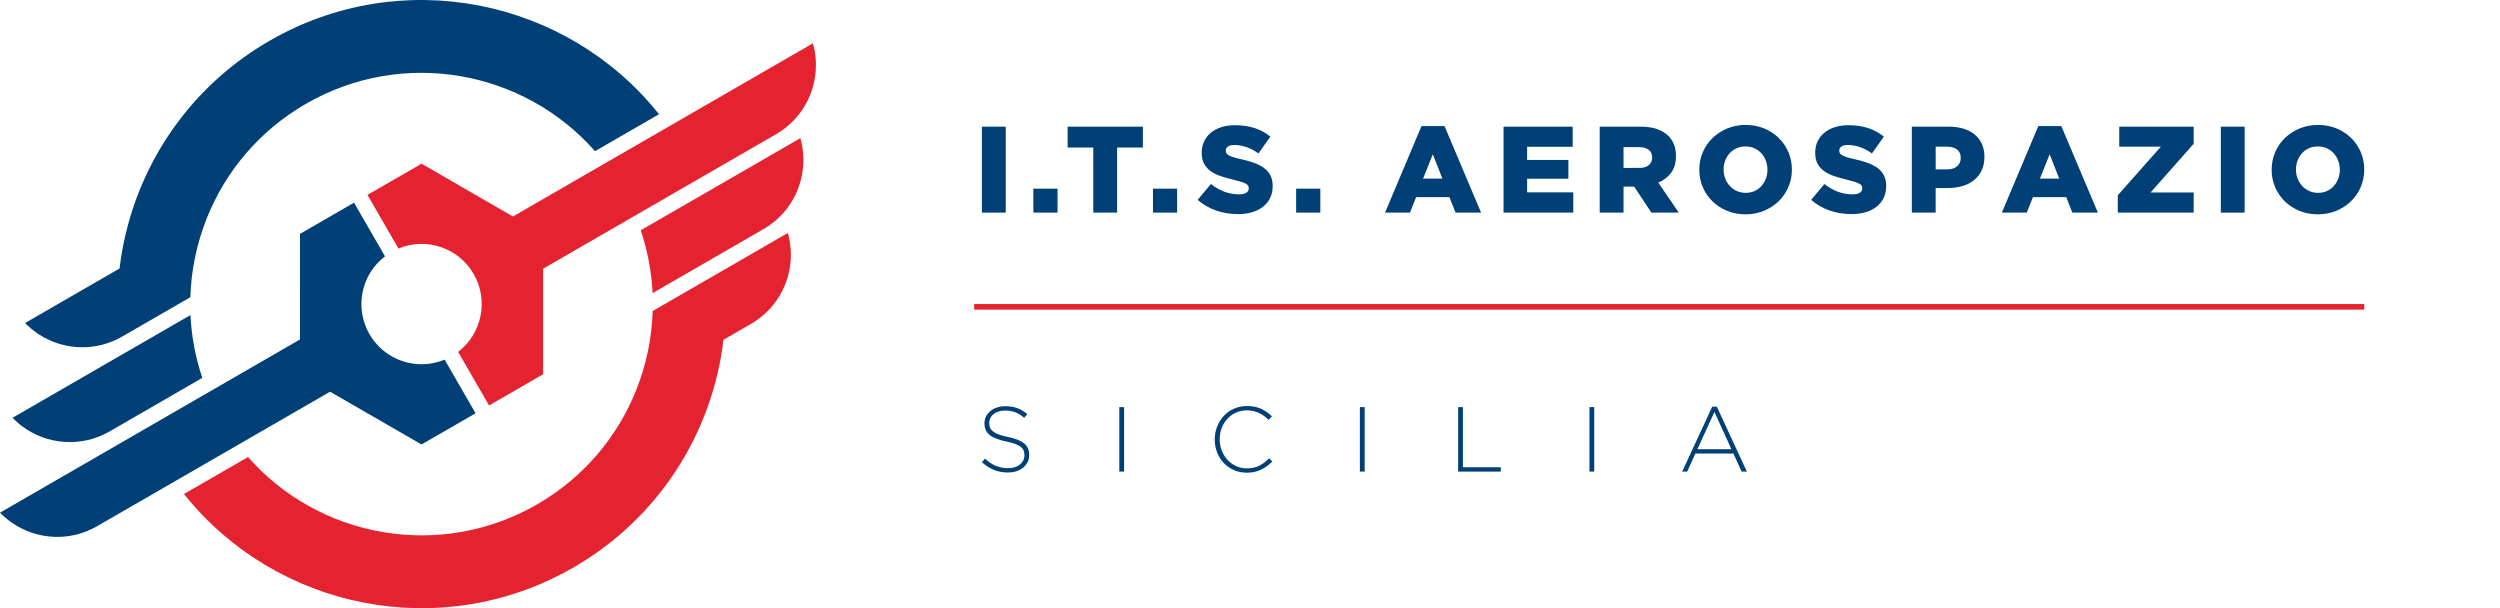
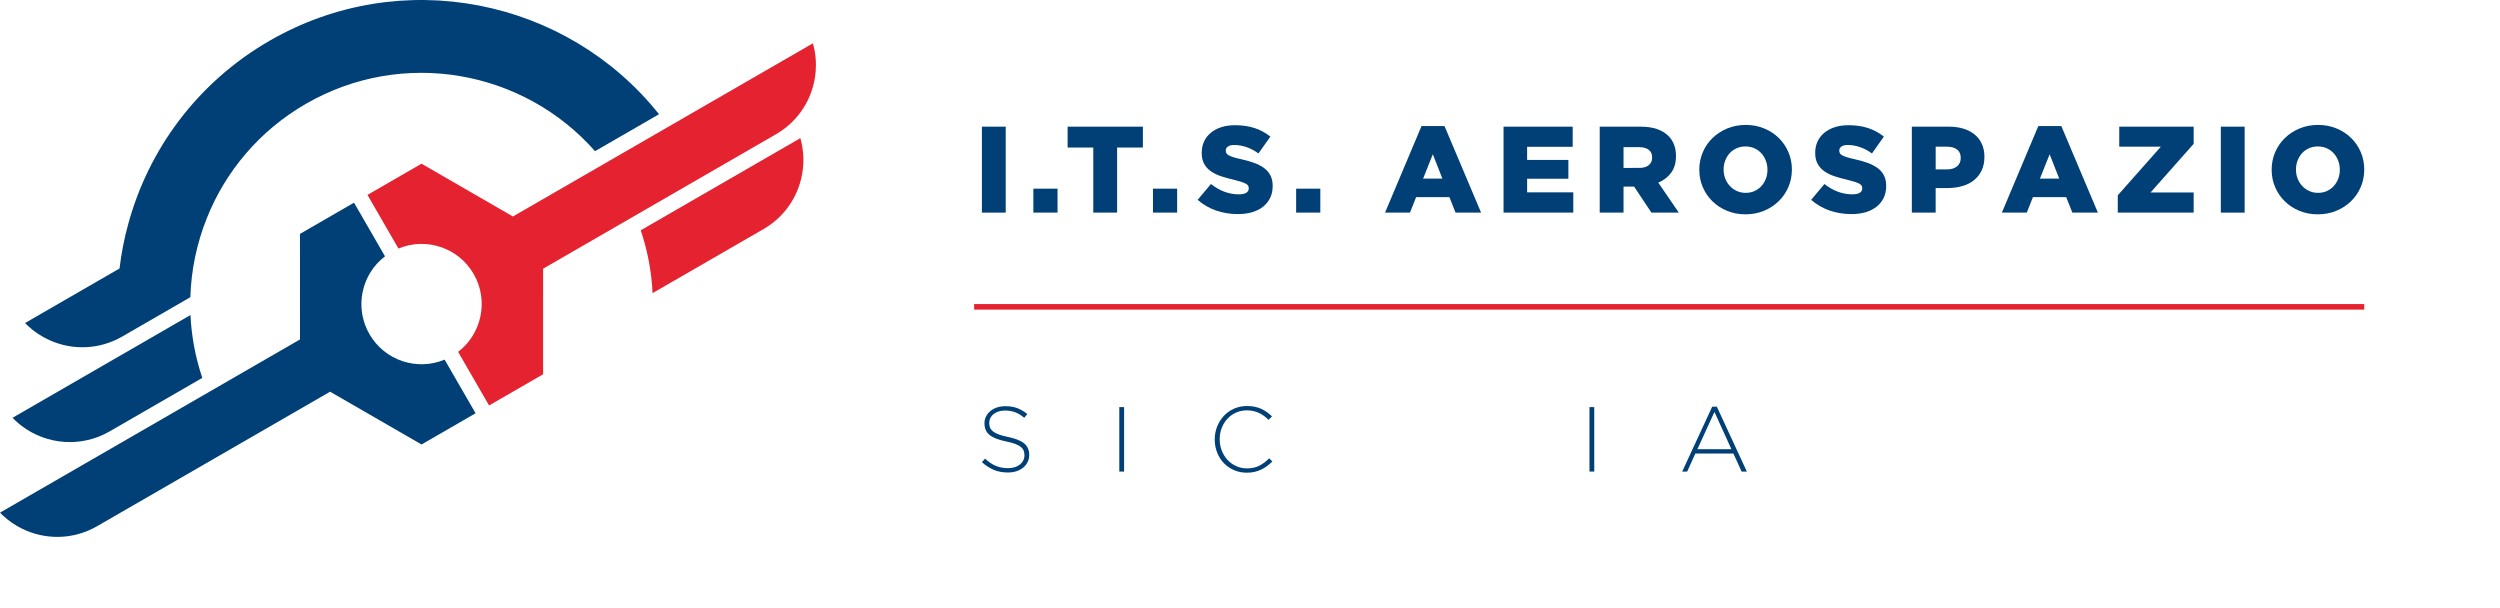
<svg xmlns="http://www.w3.org/2000/svg" id="Livello_1" x="0px" y="0px" viewBox="0 0 1536.06 373.7" style="enable-background:new 0 0 1536.06 373.7;" xml:space="preserve">
  <style type="text/css"> .st0{fill:url(#SVGID_1_);} .st1{fill:#FFFFFF;} .st2{fill:url(#SVGID_2_);} .st3{fill:url(#SVGID_3_);} .st4{fill:#004077;} .st5{fill:#E52330;} </style>
  <g>
    <radialGradient id="SVGID_1_" cx="14607.696" cy="618.988" r="287.462" fx="14490.716" fy="356.405" gradientTransform="matrix(-1.05 0 0 -1 16370.99 807.514)" gradientUnits="userSpaceOnUse">
      <stop offset="8.172939e-04" style="stop-color:#E52330" />
      <stop offset="1" style="stop-color:#E52330" />
    </radialGradient>
    <rect x="598.53" y="186.82" class="st0" width="854.12" height="3.42" />
    <path class="st4" d="M603.3,77.82h14.64v52.82H603.3V77.82z" />
    <path class="st4" d="M634.92,115.92h14.86v14.71h-14.86V115.92z" />
    <path class="st4" d="M671.74,90.64h-15.77V77.82h46.25v12.83h-15.84v39.99h-14.64V90.64z" />
    <path class="st4" d="M708.41,115.92h14.86v14.71h-14.86V115.92z" />
    <path class="st4" d="M760.62,131.54c-4.73,0-9.21-0.73-13.43-2.19c-4.22-1.46-8-3.65-11.32-6.56l8.15-9.73 c5.38,4.23,11.09,6.34,17.13,6.34c2.01,0,3.53-0.31,4.57-0.94c1.03-0.63,1.55-1.52,1.55-2.68v-0.15c0-0.55-0.13-1.06-0.38-1.51 c-0.25-0.45-0.72-0.87-1.4-1.24s-1.6-0.75-2.75-1.13c-1.16-0.38-2.64-0.79-4.45-1.24c-2.82-0.65-5.43-1.37-7.85-2.15 c-2.41-0.78-4.52-1.79-6.3-3.02c-1.79-1.23-3.2-2.76-4.23-4.57c-1.03-1.81-1.55-4.07-1.55-6.79v-0.15c0-2.46,0.46-4.73,1.4-6.79 c0.93-2.06,2.29-3.85,4.07-5.36c1.78-1.51,3.94-2.68,6.45-3.51c2.51-0.83,5.36-1.24,8.53-1.24c4.53,0,8.56,0.59,12.11,1.77 c3.55,1.18,6.75,2.93,9.62,5.24l-7.32,10.34c-2.41-1.76-4.89-3.07-7.43-3.92c-2.54-0.85-4.99-1.28-7.36-1.28 c-1.76,0-3.08,0.32-3.96,0.94c-0.88,0.63-1.32,1.45-1.32,2.45v0.15c0,0.6,0.14,1.13,0.41,1.59c0.28,0.45,0.75,0.87,1.43,1.24 c0.68,0.38,1.61,0.75,2.79,1.13c1.18,0.38,2.7,0.77,4.56,1.17c3.02,0.65,5.73,1.42,8.15,2.3c2.41,0.88,4.48,1.95,6.19,3.21 c1.71,1.26,3.02,2.78,3.92,4.57s1.36,3.91,1.36,6.38v0.15c0,2.72-0.52,5.13-1.55,7.24c-1.03,2.11-2.48,3.91-4.34,5.39 c-1.86,1.49-4.1,2.62-6.71,3.4C766.75,131.15,763.84,131.54,760.62,131.54z" />
    <path class="st4" d="M796.38,115.92h14.86v14.71h-14.86V115.92z" />
    <path class="st4" d="M873.42,77.44h14.11l22.48,53.19h-15.69l-3.77-9.51H870.1l-3.77,9.51h-15.32L873.42,77.44z M886.24,109.73 l-5.89-14.94l-5.96,14.94H886.24z" />
    <path class="st4" d="M923.82,77.82h42.48v12.37H938.3v8.07h25.35v11.55H938.3v8.37h28.37v12.45h-42.86V77.82z" />
    <path class="st4" d="M982.9,77.82h24.97c4.07,0,7.52,0.5,10.34,1.51c2.82,1.01,5.1,2.39,6.87,4.15c3.12,3.12,4.68,7.22,4.68,12.3 v0.15c0,4.07-0.98,7.46-2.94,10.15c-1.96,2.69-4.6,4.74-7.92,6.15l12.6,18.41h-16.83l-10.64-16h-6.49v16H982.9V77.82z M1007.27,103.17c2.46,0,4.39-0.57,5.77-1.7c1.38-1.13,2.08-2.65,2.08-4.57v-0.15c0-2.11-0.72-3.7-2.15-4.75s-3.36-1.59-5.77-1.59 h-9.66v12.75H1007.27z" />
    <path class="st4" d="M1072.46,131.69c-4.08,0-7.85-0.72-11.32-2.15c-3.47-1.43-6.46-3.38-8.98-5.85c-2.52-2.46-4.49-5.36-5.92-8.68 c-1.43-3.32-2.15-6.87-2.15-10.64v-0.15c0-3.77,0.72-7.33,2.15-10.68c1.43-3.35,3.43-6.26,6-8.75c2.57-2.49,5.58-4.45,9.05-5.88 c3.47-1.43,7.24-2.15,11.32-2.15c4.08,0,7.85,0.72,11.32,2.15s6.46,3.38,8.98,5.85c2.51,2.47,4.49,5.36,5.92,8.68 c1.43,3.32,2.15,6.87,2.15,10.64v0.15c0,3.77-0.72,7.33-2.15,10.68c-1.43,3.35-3.43,6.26-6,8.75c-2.57,2.49-5.58,4.45-9.06,5.88 C1080.3,130.97,1076.53,131.69,1072.46,131.69z M1072.61,118.49c2.01,0,3.83-0.38,5.47-1.13c1.63-0.75,3.03-1.77,4.19-3.06 c1.16-1.28,2.06-2.78,2.72-4.49c0.65-1.71,0.98-3.52,0.98-5.43v-0.15c0-1.91-0.33-3.73-0.98-5.47c-0.65-1.74-1.57-3.26-2.75-4.56 c-1.18-1.31-2.6-2.34-4.26-3.09c-1.66-0.75-3.5-1.13-5.51-1.13c-2.01,0-3.85,0.38-5.51,1.13c-1.66,0.75-3.07,1.77-4.23,3.06 c-1.16,1.28-2.06,2.78-2.72,4.49c-0.65,1.71-0.98,3.52-0.98,5.43v0.15c0,1.91,0.33,3.72,0.98,5.43c0.65,1.71,1.58,3.22,2.79,4.53 c1.21,1.31,2.64,2.35,4.3,3.13C1068.76,118.1,1070.59,118.49,1072.61,118.49z" />
    <path class="st4" d="M1137.57,131.54c-4.73,0-9.21-0.73-13.43-2.19c-4.23-1.46-8-3.65-11.32-6.56l8.15-9.73 c5.38,4.23,11.09,6.34,17.13,6.34c2.01,0,3.53-0.31,4.56-0.94c1.03-0.63,1.55-1.52,1.55-2.68v-0.15c0-0.55-0.13-1.06-0.38-1.51 c-0.25-0.45-0.72-0.87-1.4-1.24s-1.6-0.75-2.75-1.13c-1.16-0.38-2.64-0.79-4.45-1.24c-2.82-0.65-5.43-1.37-7.85-2.15 c-2.41-0.78-4.52-1.79-6.3-3.02c-1.79-1.23-3.2-2.76-4.23-4.57c-1.03-1.81-1.55-4.07-1.55-6.79v-0.15c0-2.46,0.46-4.73,1.4-6.79 c0.93-2.06,2.29-3.85,4.08-5.36c1.78-1.51,3.94-2.68,6.45-3.51c2.52-0.83,5.36-1.24,8.53-1.24c4.53,0,8.56,0.59,12.11,1.77 c3.55,1.18,6.75,2.93,9.62,5.24l-7.32,10.34c-2.41-1.76-4.89-3.07-7.43-3.92c-2.54-0.85-4.99-1.28-7.36-1.28 c-1.76,0-3.08,0.32-3.96,0.94c-0.88,0.63-1.32,1.45-1.32,2.45v0.15c0,0.6,0.14,1.13,0.42,1.59c0.28,0.45,0.75,0.87,1.43,1.24 s1.61,0.75,2.79,1.13c1.18,0.38,2.7,0.77,4.56,1.17c3.02,0.65,5.73,1.42,8.15,2.3c2.41,0.88,4.48,1.95,6.19,3.21 c1.71,1.26,3.02,2.78,3.92,4.57c0.91,1.79,1.36,3.91,1.36,6.38v0.15c0,2.72-0.52,5.13-1.55,7.24s-2.48,3.91-4.34,5.39 c-1.86,1.49-4.1,2.62-6.72,3.4C1143.7,131.15,1140.79,131.54,1137.57,131.54z" />
    <path class="st4" d="M1174.69,77.82h22.71c3.32,0,6.32,0.42,9.02,1.24c2.69,0.83,4.99,2.04,6.9,3.62c1.91,1.59,3.38,3.52,4.41,5.81 c1.03,2.29,1.55,4.89,1.55,7.81v0.15c0,3.12-0.57,5.87-1.7,8.26c-1.13,2.39-2.71,4.39-4.72,6c-2.01,1.61-4.4,2.82-7.17,3.62 c-2.77,0.81-5.78,1.21-9.05,1.21h-7.32v15.09h-14.64V77.82z M1196.35,104.08c2.57,0,4.6-0.63,6.11-1.89 c1.51-1.26,2.26-2.94,2.26-5.05v-0.15c0-2.26-0.75-3.97-2.26-5.13c-1.51-1.16-3.57-1.74-6.19-1.74h-6.94v13.96H1196.35z" />
    <path class="st4" d="M1252.4,77.44h14.11l22.48,53.19h-15.69l-3.77-9.51h-20.45l-3.77,9.51H1230L1252.4,77.44z M1265.23,109.73 l-5.88-14.94l-5.96,14.94H1265.23z" />
    <path class="st4" d="M1301.22,119.99l26.48-29.88h-25.58v-12.3h45.72v10.56l-26.48,29.88h26.48v12.37h-46.63V119.99z" />
    <path class="st4" d="M1364.52,77.82h14.64v52.82h-14.64V77.82z" />
    <path class="st4" d="M1424.13,131.69c-4.08,0-7.85-0.72-11.32-2.15c-3.47-1.43-6.46-3.38-8.98-5.85c-2.52-2.46-4.49-5.36-5.92-8.68 c-1.43-3.32-2.15-6.87-2.15-10.64v-0.15c0-3.77,0.72-7.33,2.15-10.68c1.43-3.35,3.43-6.26,6-8.75c2.56-2.49,5.58-4.45,9.05-5.88 c3.47-1.43,7.24-2.15,11.32-2.15c4.08,0,7.85,0.72,11.32,2.15s6.46,3.38,8.98,5.85c2.52,2.47,4.49,5.36,5.92,8.68 c1.43,3.32,2.15,6.87,2.15,10.64v0.15c0,3.77-0.72,7.33-2.15,10.68c-1.43,3.35-3.43,6.26-6,8.75s-5.58,4.45-9.06,5.88 C1431.98,130.97,1428.2,131.69,1424.13,131.69z M1424.28,118.49c2.01,0,3.83-0.38,5.47-1.13c1.63-0.75,3.03-1.77,4.19-3.06 c1.16-1.28,2.06-2.78,2.72-4.49c0.65-1.71,0.98-3.52,0.98-5.43v-0.15c0-1.91-0.33-3.73-0.98-5.47c-0.65-1.74-1.57-3.26-2.75-4.56 c-1.18-1.31-2.6-2.34-4.26-3.09c-1.66-0.75-3.5-1.13-5.51-1.13c-2.01,0-3.85,0.38-5.51,1.13c-1.66,0.75-3.07,1.77-4.23,3.06 c-1.16,1.28-2.06,2.78-2.72,4.49c-0.65,1.71-0.98,3.52-0.98,5.43v0.15c0,1.91,0.33,3.72,0.98,5.43c0.65,1.71,1.58,3.22,2.79,4.53 c1.21,1.31,2.64,2.35,4.3,3.13C1420.43,118.1,1422.27,118.49,1424.28,118.49z" />
    <path class="st4" d="M631.4,283.89c-0.66,1.34-1.57,2.48-2.72,3.42c-1.15,0.94-2.53,1.68-4.13,2.21c-1.6,0.53-3.37,0.79-5.29,0.79 c-3.17,0-6.03-0.53-8.57-1.58c-2.55-1.06-5.01-2.64-7.38-4.75l1.92-2.21c1.09,1.02,2.18,1.9,3.25,2.63 c1.08,0.73,2.18,1.34,3.31,1.81c1.13,0.47,2.32,0.83,3.56,1.07c1.24,0.25,2.6,0.37,4.07,0.37c1.47,0,2.83-0.2,4.07-0.59 c1.24-0.4,2.3-0.94,3.17-1.64c0.87-0.7,1.55-1.53,2.04-2.49c0.49-0.96,0.74-2.01,0.74-3.14v-0.11c0-1.05-0.16-2-0.48-2.83 s-0.91-1.59-1.75-2.26c-0.85-0.68-1.99-1.29-3.42-1.84c-1.43-0.55-3.28-1.05-5.55-1.5c-2.38-0.49-4.41-1.07-6.11-1.73 c-1.7-0.66-3.08-1.43-4.16-2.32c-1.07-0.88-1.86-1.91-2.35-3.08c-0.49-1.17-0.74-2.51-0.74-4.02v-0.11c0-1.47,0.32-2.84,0.96-4.1 c0.64-1.26,1.53-2.37,2.66-3.31c1.13-0.94,2.47-1.68,4.02-2.21c1.55-0.53,3.24-0.79,5.09-0.79c2.87,0,5.35,0.4,7.44,1.19 c2.09,0.79,4.14,2,6.14,3.62l-1.87,2.32c-1.89-1.62-3.78-2.77-5.69-3.45c-1.9-0.68-3.95-1.02-6.14-1.02c-1.47,0-2.8,0.2-3.99,0.59 c-1.19,0.4-2.21,0.93-3.06,1.61c-0.85,0.68-1.5,1.47-1.95,2.38c-0.45,0.91-0.68,1.87-0.68,2.89v0.11c0,1.06,0.16,2.01,0.48,2.86 c0.32,0.85,0.91,1.62,1.75,2.32c0.85,0.7,2.03,1.33,3.54,1.9c1.51,0.57,3.43,1.09,5.77,1.58c4.6,0.94,7.92,2.27,9.96,3.99 c2.04,1.72,3.06,4.03,3.06,6.93v0.11C632.39,281.09,632.06,282.55,631.4,283.89z" />
    <path class="st4" d="M687.73,289.75v-39.61h2.94v39.61H687.73z" />
    <path class="st4" d="M778.53,286.33c-1.11,0.85-2.3,1.58-3.57,2.18c-1.26,0.6-2.63,1.07-4.1,1.42c-1.47,0.34-3.07,0.51-4.81,0.51 c-2.83,0-5.45-0.53-7.87-1.59c-2.41-1.05-4.5-2.5-6.25-4.33c-1.75-1.83-3.12-3.99-4.1-6.48c-0.98-2.49-1.47-5.15-1.47-7.98v-0.11 c0-2.79,0.5-5.43,1.5-7.92c1-2.49,2.38-4.67,4.13-6.54c1.75-1.87,3.84-3.34,6.25-4.41c2.41-1.07,5.05-1.61,7.92-1.61 c1.77,0,3.38,0.15,4.81,0.45c1.43,0.3,2.76,0.74,3.99,1.3s2.38,1.24,3.45,2.01c1.08,0.77,2.12,1.63,3.14,2.58l-2.09,2.15 c-0.87-0.83-1.77-1.6-2.72-2.32c-0.94-0.72-1.95-1.33-3.03-1.84c-1.07-0.51-2.24-0.91-3.51-1.22c-1.27-0.3-2.63-0.45-4.1-0.45 c-2.38,0-4.58,0.45-6.62,1.36c-2.04,0.9-3.8,2.16-5.29,3.76c-1.49,1.6-2.66,3.48-3.51,5.63c-0.85,2.15-1.27,4.47-1.27,6.96v0.11 c0,2.49,0.43,4.82,1.3,6.99c0.87,2.17,2.05,4.06,3.54,5.66s3.25,2.87,5.29,3.79c2.04,0.93,4.24,1.39,6.62,1.39 c2.87,0,5.36-0.53,7.47-1.58c2.11-1.06,4.17-2.58,6.17-4.58l1.98,1.92C780.72,284.54,779.64,285.48,778.53,286.33z" />
-     <path class="st4" d="M835.54,289.75v-39.61h2.94v39.61H835.54z" />
-     <path class="st4" d="M895.92,289.75v-39.61h2.94v36.95h23.26v2.66H895.92z" />
    <path class="st4" d="M976.61,289.75v-39.61h2.94v39.61H976.61z" />
    <path class="st4" d="M1070.09,289.75l-5.04-11.09h-23.37l-5.04,11.09h-3.06l18.45-39.9h2.83l18.45,39.9H1070.09z M1053.4,253.08 L1042.93,276h20.88L1053.4,253.08z" />
    <g>
      <g>
        <path class="st4" d="M124.3,232.18l-56.93,32.88c-17.53,10.12-38.7,8.18-53.91-3.26c-1.42-1.07-2.8-2.23-4.11-3.47 c-0.57-0.53-1.11-1.06-1.66-1.63l109.34-63.13C117.64,206.54,120.04,219.53,124.3,232.18z" />
        <path class="st4" d="M292.21,253.92l-33.22,19.17l-56.18-32.42L59.63,323.32c-14.69,8.49-31.99,8.49-46.15,1.48 c-4.29-2.11-8.29-4.88-11.84-8.2c-0.56-0.53-1.11-1.07-1.63-1.62l184.3-106.41l-0.01-64.86l33.22-19.18l19.03,32.97 c-14.56,11.09-18.94,31.54-9.55,47.82c9.39,16.27,29.29,22.72,46.18,15.64L292.21,253.92z" />
        <path class="st4" d="M404.92,70.18l-39.33,22.71c-43.8-49.8-118.02-63.51-177.65-29.09c-28.69,16.56-49.41,41.61-60.83,70.16 c-6.18,15.45-9.65,31.93-10.15,48.64l-41.91,24.2c-14.18,8.18-30.76,8.48-44.6,2.21c-4.89-2.17-9.42-5.17-13.4-8.91 c-0.56-0.53-1.13-1.08-1.66-1.63l58.06-33.52c1.09-9.25,2.88-18.37,5.34-27.33c12.49-45.82,42.39-86.92,86.79-112.55 C246.66-21.76,348.27-0.87,404.92,70.18z" />
      </g>
      <g>
-         <path class="st5" d="M461.46,198.98l-16.94,9.78c-6.7,56.49-39.04,109.23-92.12,139.88c-81.08,46.81-182.69,25.92-239.35-45.12 l39.33-22.71c43.8,49.8,118.03,63.51,177.66,29.08c28.68-16.56,49.42-41.62,60.84-70.17c6.18-15.45,9.64-31.92,10.14-48.63 l83.04-47.95c0.21,0.74,0.42,1.5,0.58,2.25c0.58,2.48,0.98,5.01,1.16,7.54C487.17,171.09,478.27,189.27,461.46,198.98z" />
        <path class="st5" d="M491.28,113.29c-3.55,11.17-11.16,21.1-22.12,27.43l-68.21,39.39c-0.61-12.96-3-25.96-7.27-38.61 l98.08-56.62c0.22,0.75,0.41,1.5,0.59,2.25C494.4,95.89,493.97,104.93,491.28,113.29z" />
        <path class="st5" d="M501.32,40.3c-0.08,16.79-8.85,33.12-24.45,42.13L333.7,165.09l-0.01,64.87l-33.2,19.17l-19.02-32.94 c14.56-11.12,18.94-31.58,9.56-47.85c-9.4-16.28-29.32-22.69-46.22-15.64l-19.03-32.96l33.21-19.16l56.16,32.43L499.47,26.61 c0.21,0.73,0.4,1.48,0.57,2.23C500.95,32.62,501.37,36.48,501.32,40.3z" />
      </g>
    </g>
  </g>
</svg>